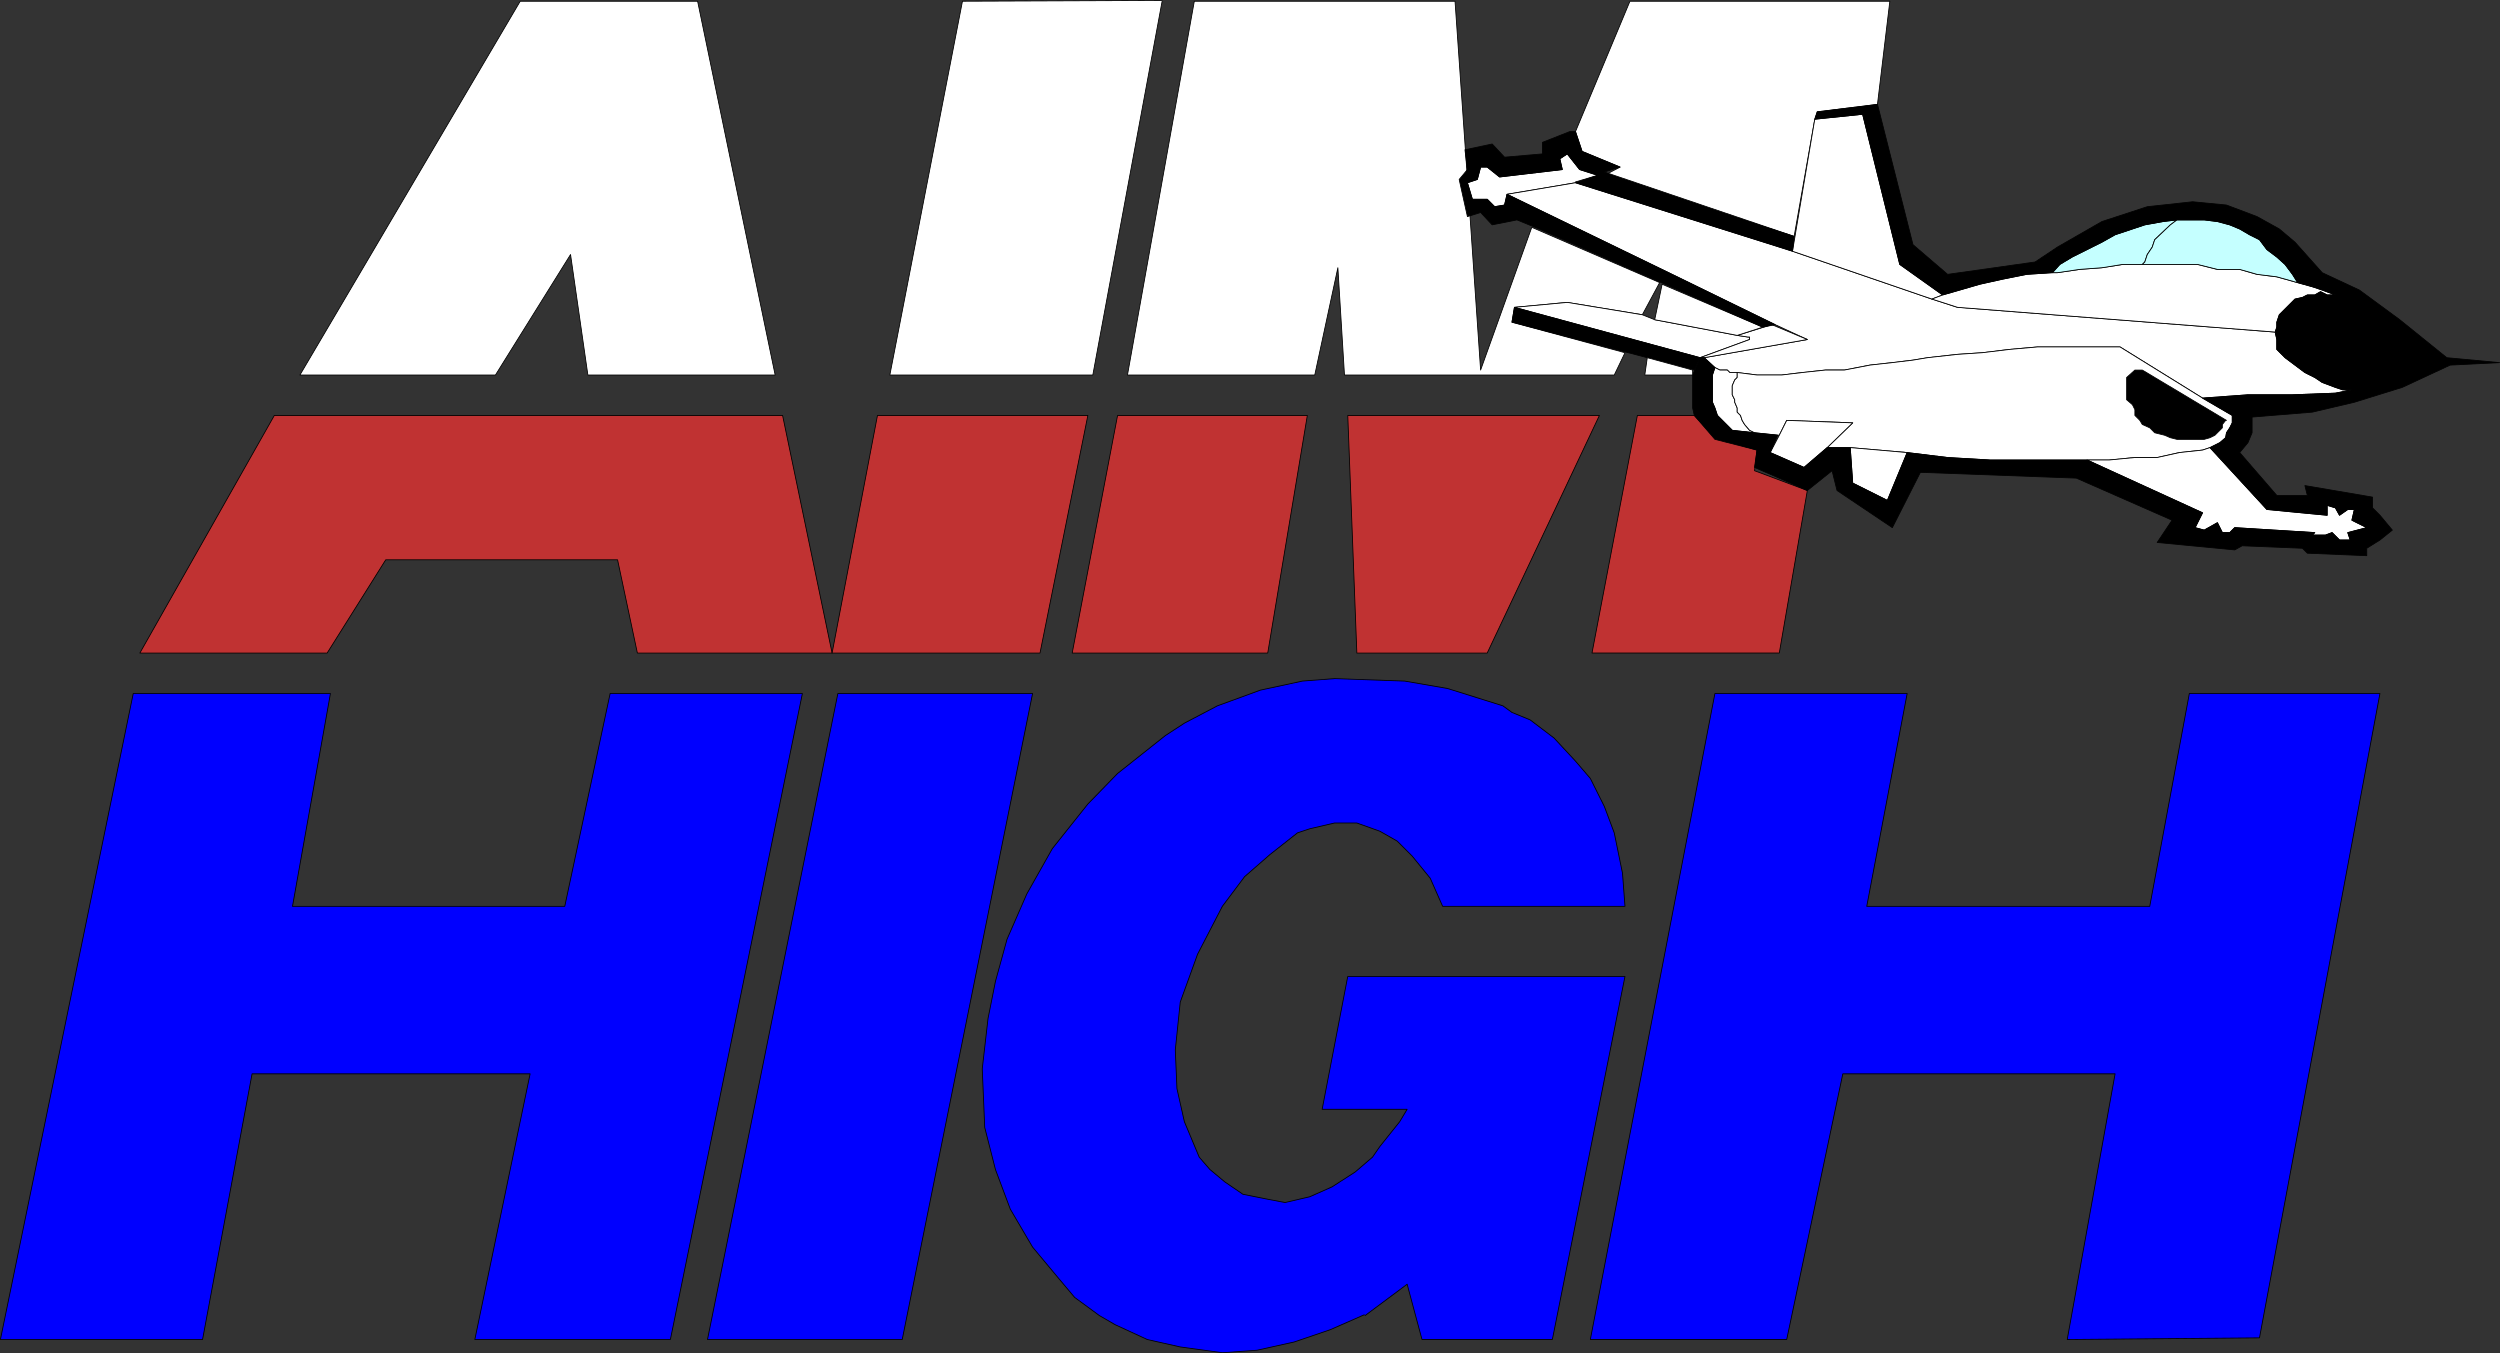
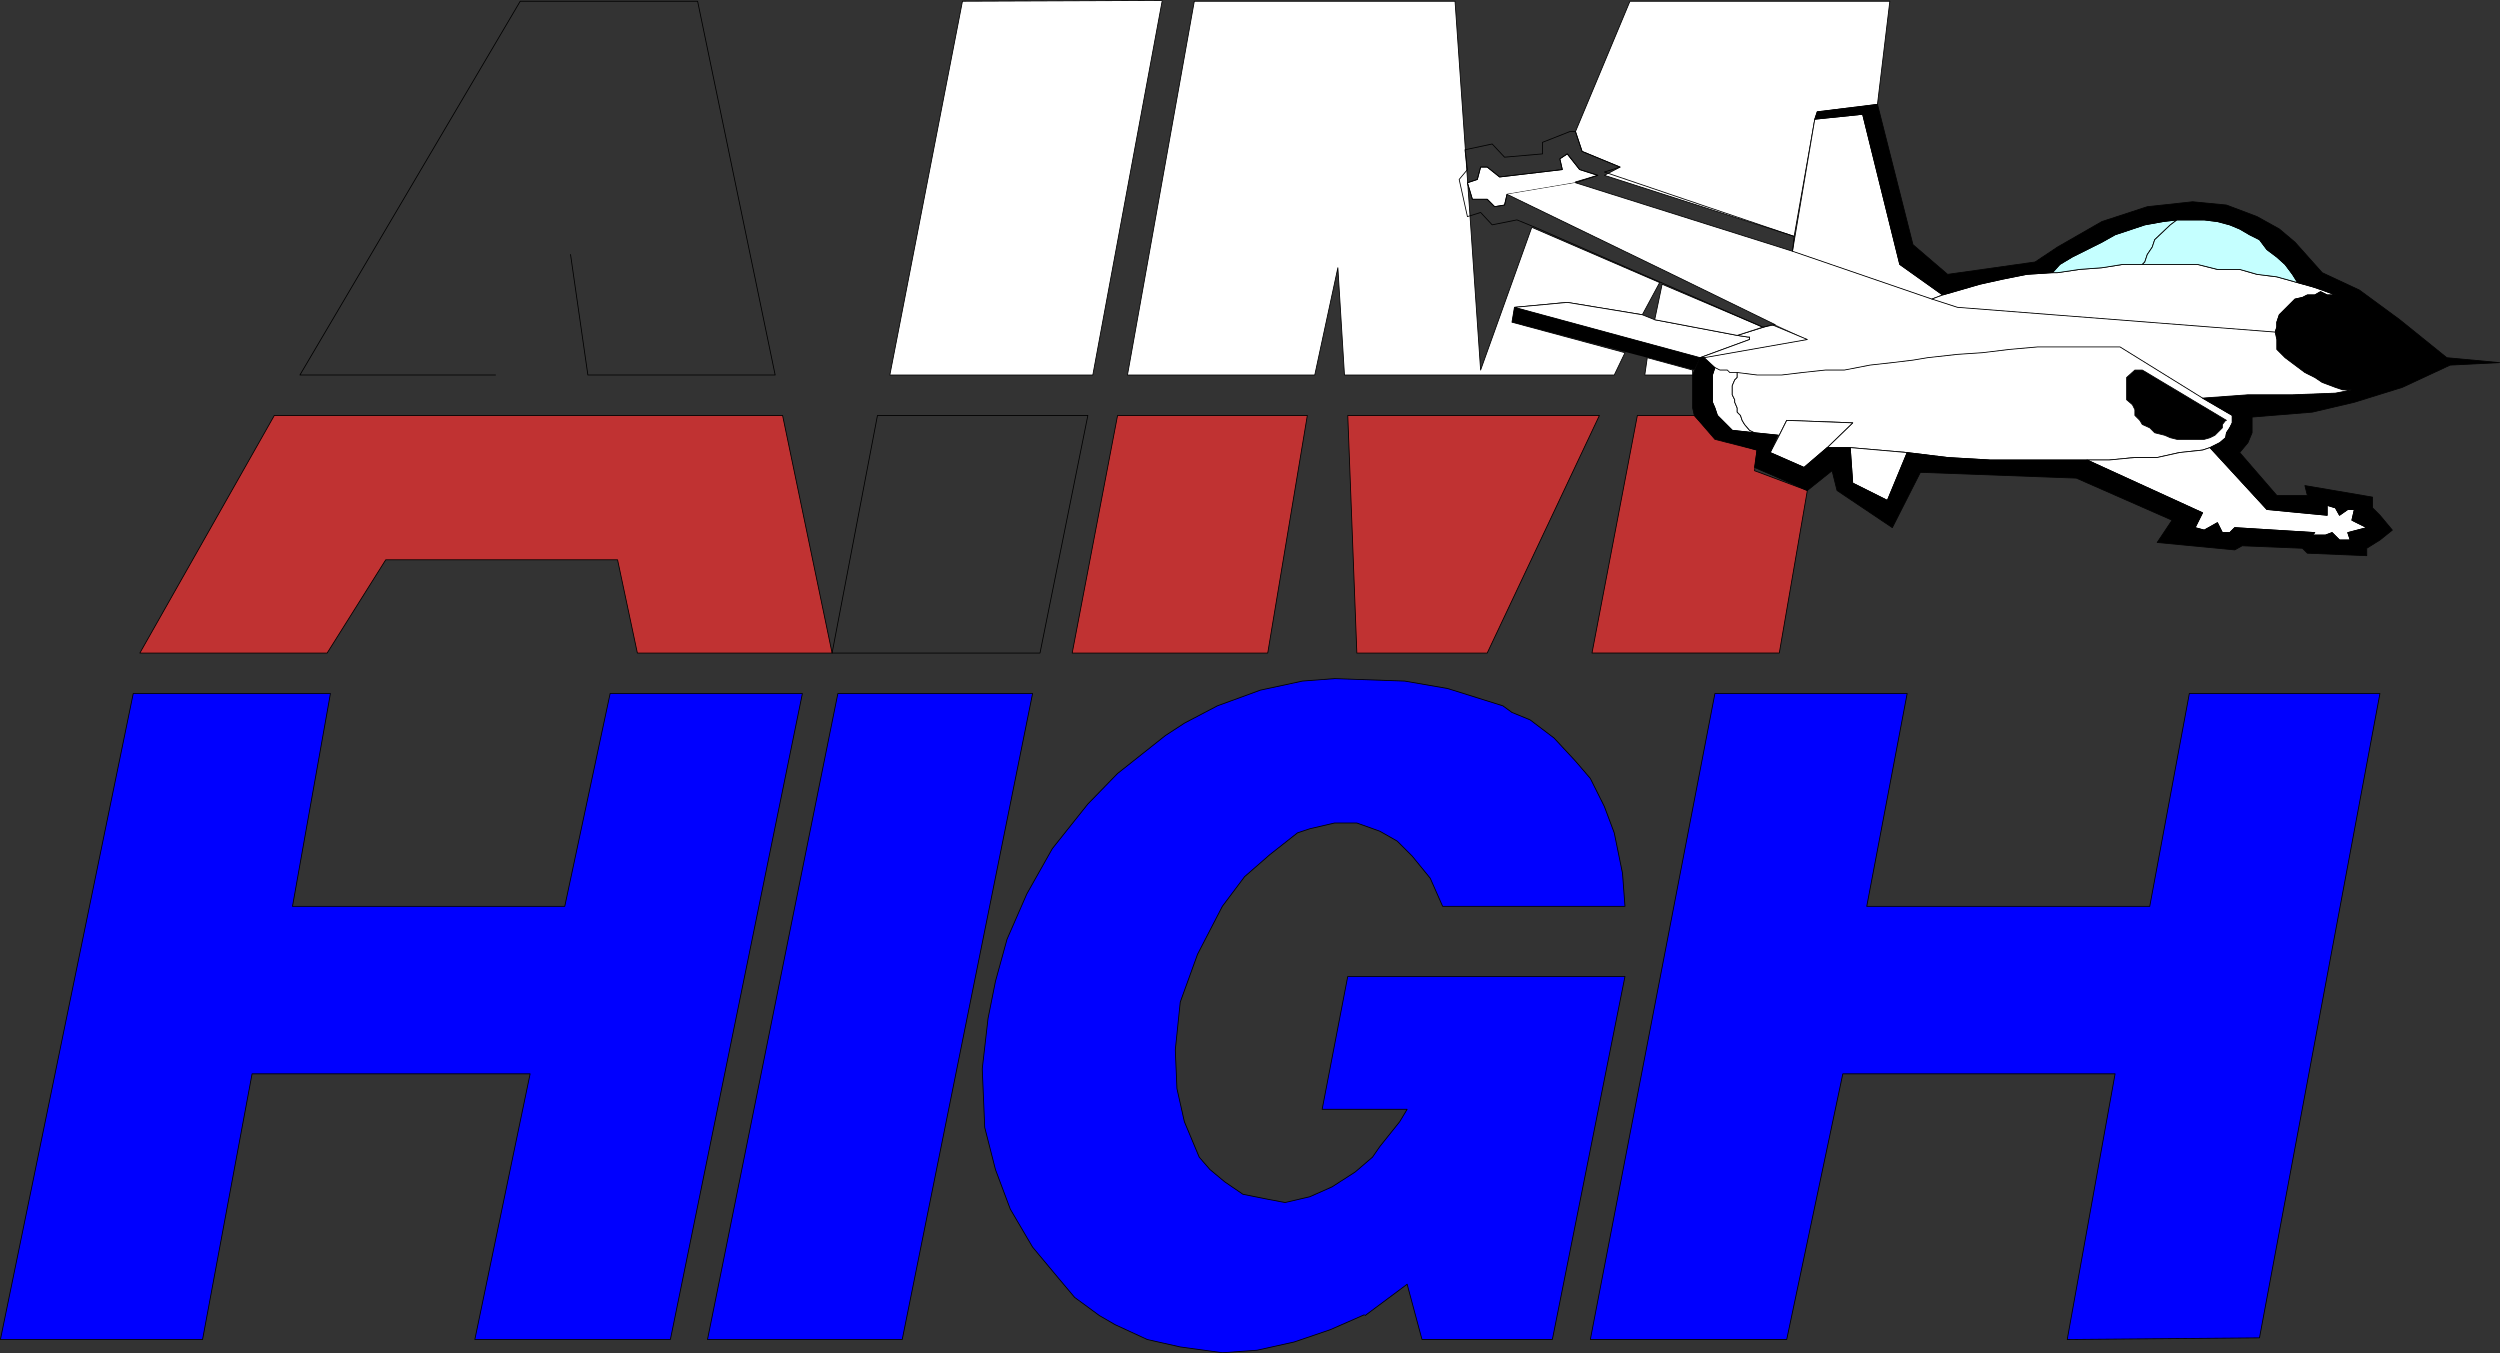
<svg xmlns="http://www.w3.org/2000/svg" xmlns:ns1="http://sodipodi.sourceforge.net/DTD/sodipodi-0.dtd" xmlns:ns2="http://www.inkscape.org/namespaces/inkscape" version="1.0" width="129.553mm" height="70.121mm" id="svg64" ns1:docname="Aim High.wmf">
  <rect width="100%" height="100%" fill="#333333" stroke="none" />
  <ns1:namedview id="namedview64" pagecolor="#ffffff" bordercolor="#000000" borderopacity="0.25" ns2:showpageshadow="2" ns2:pageopacity="0.0" ns2:pagecheckerboard="0" ns2:deskcolor="#d1d1d1" ns2:document-units="mm" />
  <defs id="defs1">
    <pattern id="WMFhbasepattern" patternUnits="userSpaceOnUse" width="6" height="6" x="0" y="0" />
  </defs>
-   <path style="fill:#ffffff;fill-opacity:1;fill-rule:evenodd;stroke:none" d="m 111.746,49.853 3.394,23.594 h 36.683 L 136.633,0.242 H 101.889 L 58.742,73.447 h 38.299 z" id="path1" />
-   <path style="fill:none;stroke:#000000;stroke-width:0.162px;stroke-linecap:round;stroke-linejoin:round;stroke-miterlimit:4;stroke-dasharray:none;stroke-opacity:1" d="m 111.746,49.853 3.394,23.594 h 36.683 L 136.633,0.242 H 101.889 L 58.742,73.447 H 97.041 L 111.746,49.853 v 0" id="path2" />
+   <path style="fill:none;stroke:#000000;stroke-width:0.162px;stroke-linecap:round;stroke-linejoin:round;stroke-miterlimit:4;stroke-dasharray:none;stroke-opacity:1" d="m 111.746,49.853 3.394,23.594 h 36.683 L 136.633,0.242 H 101.889 L 58.742,73.447 H 97.041 v 0" id="path2" />
  <path style="fill:#c03232;fill-opacity:1;fill-rule:evenodd;stroke:none" d="m 162.973,127.906 h -38.138 l -3.878,-18.261 H 75.548 L 64.074,127.906 H 27.391 l 26.341,-46.541 h 99.545 l 9.696,46.541 z" id="path3" />
  <path style="fill:none;stroke:#000000;stroke-width:0.162px;stroke-linecap:round;stroke-linejoin:round;stroke-miterlimit:4;stroke-dasharray:none;stroke-opacity:1" d="m 162.973,127.906 h -38.138 l -3.878,-18.261 H 75.548 L 64.074,127.906 H 27.391 l 26.341,-46.541 h 99.545 l 9.696,46.541 v 0" id="path4" />
  <path style="fill:#ffffff;fill-opacity:1;fill-rule:evenodd;stroke:none" d="M 227.613,0.081 188.506,0.242 174.285,73.447 h 39.754 L 227.613,0.242 v 0 z" id="path5" />
  <path style="fill:none;stroke:#000000;stroke-width:0.162px;stroke-linecap:round;stroke-linejoin:round;stroke-miterlimit:4;stroke-dasharray:none;stroke-opacity:1" d="M 227.613,0.081 188.506,0.242 174.285,73.447 h 39.754 L 227.613,0.242 v 0" id="path6" />
-   <path style="fill:#c03232;fill-opacity:1;fill-rule:evenodd;stroke:none" d="m 162.973,127.906 8.888,-46.541 h 41.208 l -9.373,46.541 h -40.723 z" id="path7" />
  <path style="fill:none;stroke:#000000;stroke-width:0.162px;stroke-linecap:round;stroke-linejoin:round;stroke-miterlimit:4;stroke-dasharray:none;stroke-opacity:1" d="m 162.973,127.906 8.888,-46.541 h 41.208 l -9.373,46.541 h -40.723 v 0" id="path8" />
  <path style="fill:#ffffff;fill-opacity:1;fill-rule:evenodd;stroke:none" d="m 318.271,69.084 -2.101,4.363 H 263.327 l -1.293,-21.008 -4.525,21.008 H 220.826 L 233.916,0.242 h 51.066 l 2.909,41.693 2.101,30.542 10.019,-27.957 25.048,10.827 -3.394,6.302 -14.706,-2.424 -10.342,0.97 -0.485,2.909 22.139,5.979 z" id="path9" />
  <path style="fill:none;stroke:#000000;stroke-width:0.162px;stroke-linecap:round;stroke-linejoin:round;stroke-miterlimit:4;stroke-dasharray:none;stroke-opacity:1" d="m 318.271,69.084 -2.101,4.363 H 263.327 l -1.293,-21.008 -4.525,21.008 H 220.826 L 233.916,0.242 h 51.066 l 2.909,41.693 2.101,30.542 10.019,-27.957 25.048,10.827 -3.394,6.302 -14.706,-2.424 -10.342,0.97 -0.485,2.909 22.139,5.979 v 0" id="path10" />
  <path style="fill:#ffffff;fill-opacity:1;fill-rule:evenodd;stroke:none" d="m 355.924,21.897 -0.485,1.454 -4.04,22.947 -37.168,-11.958 3.07,-1.616 -7.434,-3.07 -1.293,-3.878 10.666,-25.533 h 50.904 l -2.424,20.2 -11.797,1.454 z" id="path11" />
  <path style="fill:none;stroke:#000000;stroke-width:0.162px;stroke-linecap:round;stroke-linejoin:round;stroke-miterlimit:4;stroke-dasharray:none;stroke-opacity:1" d="m 355.924,21.897 -0.485,1.454 -4.04,22.947 -37.168,-11.958 3.07,-1.616 -7.434,-3.07 -1.293,-3.878 10.666,-25.533 h 50.904 l -2.424,20.2 -11.797,1.454 v 0" id="path12" />
  <path style="fill:#ffffff;fill-opacity:1;fill-rule:evenodd;stroke:none" d="m 308.575,35.633 4.363,-1.293 -3.555,-1.131 -2.424,-3.07 -1.454,0.97 0.485,2.101 -12.282,1.454 -2.424,-1.939 h -1.293 l -0.646,2.424 -1.939,0.646 0.97,3.232 h 2.909 l 1.454,1.454 1.939,-0.323 0.485,-2.101 13.413,-2.262 v 0 z" id="path13" />
  <path style="fill:none;stroke:#000000;stroke-width:0.162px;stroke-linecap:round;stroke-linejoin:round;stroke-miterlimit:4;stroke-dasharray:none;stroke-opacity:1" d="m 308.575,35.633 4.363,-1.293 -3.555,-1.131 -2.424,-3.07 -1.454,0.97 0.485,2.101 -12.282,1.454 -2.424,-1.939 h -1.293 l -0.646,2.424 -1.939,0.646 0.97,3.232 h 2.909 l 1.454,1.454 1.939,-0.323 0.485,-2.101 13.413,-2.262 v 0" id="path14" />
  <path style="fill:#ffffff;fill-opacity:1;fill-rule:evenodd;stroke:none" d="m 445.611,65.044 0.323,1.454 v 1.939 l 1.616,1.616 1.939,1.454 1.939,1.454 1.939,0.97 1.454,0.97 2.586,0.97 1.454,0.485 h 1.778 l -3.232,0.646 -8.403,0.323 h -8.726 l -8.888,0.646 -16.16,-10.019 h -16.16 l -5.494,0.485 -5.333,0.646 -4.848,0.323 -5.818,0.646 -2.909,0.485 -4.04,0.485 -4.363,0.485 -5.01,0.97 h -3.717 l -4.525,0.485 -4.04,0.485 h -4.848 l -3.878,-0.485 h -1.454 l -0.485,-0.485 h -1.454 l -0.97,-0.485 -2.101,-1.939 20.2,-3.555 -6.302,-2.909 -20.2,-9.858 -32.32,-15.675 13.413,-2.262 42.501,13.413 27.31,9.373 5.01,1.616 z" id="path15" />
-   <path style="fill:none;stroke:#000000;stroke-width:0.162px;stroke-linecap:round;stroke-linejoin:round;stroke-miterlimit:4;stroke-dasharray:none;stroke-opacity:1" d="m 445.611,65.044 0.323,1.454 v 1.939 l 1.616,1.616 1.939,1.454 1.939,1.454 1.939,0.97 1.454,0.97 2.586,0.97 1.454,0.485 h 1.778 l -3.232,0.646 -8.403,0.323 h -8.726 l -8.888,0.646 -16.16,-10.019 h -16.16 l -5.494,0.485 -5.333,0.646 -4.848,0.323 -5.818,0.646 -2.909,0.485 -4.04,0.485 -4.363,0.485 -5.01,0.97 h -3.717 l -4.525,0.485 -4.04,0.485 h -4.848 l -3.878,-0.485 h -1.454 l -0.485,-0.485 h -1.454 l -0.97,-0.485 -2.101,-1.939 20.2,-3.555 -6.302,-2.909 -20.2,-9.858 -32.32,-15.675 13.413,-2.262 42.501,13.413 27.31,9.373 5.01,1.616 62.216,4.848 v 0" id="path16" />
  <path style="fill:#ffffff;fill-opacity:1;fill-rule:evenodd;stroke:none" d="m 332.976,70.053 -36.36,-9.858 10.342,-0.97 14.706,2.424 2.424,0.97 16.16,3.07 2.101,0.323 h 0.323 v 0.485 l -9.696,3.555 z" id="path17" />
  <path style="fill:none;stroke:#000000;stroke-width:0.162px;stroke-linecap:round;stroke-linejoin:round;stroke-miterlimit:4;stroke-dasharray:none;stroke-opacity:1" d="m 332.976,70.053 -36.36,-9.858 10.342,-0.97 14.706,2.424 2.424,0.97 16.16,3.07 2.101,0.323 h 0.323 v 0.485 l -9.696,3.555 v 0" id="path18" />
  <path style="fill:#ffffff;fill-opacity:1;fill-rule:evenodd;stroke:none" d="m 333.784,70.053 20.2,-3.555 -6.949,-2.909 -6.787,2.101 2.101,0.323 h 0.323 v 0.485 l -9.696,3.555 h 0.808 z" id="path19" />
  <path style="fill:none;stroke:#000000;stroke-width:0.162px;stroke-linecap:round;stroke-linejoin:round;stroke-miterlimit:4;stroke-dasharray:none;stroke-opacity:1" d="m 333.784,70.053 20.2,-3.555 -6.949,-2.909 -6.787,2.101 2.101,0.323 h 0.323 v 0.485 l -9.696,3.555 h 0.808 v 0" id="path20" />
  <path style="fill:#ffffff;fill-opacity:1;fill-rule:evenodd;stroke:none" d="m 339.117,84.274 4.525,0.485 -0.97,-0.485 -0.97,-1.131 -0.485,-0.808 -0.323,-0.97 -0.646,-0.646 V 79.911 l -0.485,-1.131 v -0.485 l -0.485,-0.97 v -1.778 l 0.485,-1.131 0.485,-0.485 v -0.97 h -1.454 l -0.485,-0.485 h -1.454 l -0.97,-0.485 -0.485,1.454 v 5.333 l 0.485,1.131 0.485,1.454 2.909,2.909 v 0 z" id="path21" />
  <path style="fill:none;stroke:#000000;stroke-width:0.162px;stroke-linecap:round;stroke-linejoin:round;stroke-miterlimit:4;stroke-dasharray:none;stroke-opacity:1" d="m 339.117,84.274 4.525,0.485 -0.97,-0.485 -0.97,-1.131 -0.485,-0.808 -0.323,-0.97 -0.646,-0.646 V 79.911 l -0.485,-1.131 v -0.485 l -0.485,-0.97 v -1.778 l 0.485,-1.131 0.485,-0.485 v -0.97 h -1.454 l -0.485,-0.485 h -1.454 l -0.97,-0.485 -0.485,1.454 v 5.333 l 0.485,1.131 0.485,1.454 2.909,2.909 v 0" id="path22" />
  <path style="fill:#ffffff;fill-opacity:1;fill-rule:evenodd;stroke:none" d="m 378.386,58.58 2.101,-0.808 -8.403,-5.979 -7.272,-29.411 -9.373,0.97 -4.363,25.856 27.31,9.373 z" id="path23" />
  <path style="fill:none;stroke:#000000;stroke-width:0.162px;stroke-linecap:round;stroke-linejoin:round;stroke-miterlimit:4;stroke-dasharray:none;stroke-opacity:1" d="m 378.386,58.58 2.101,-0.808 -8.403,-5.979 -7.272,-29.411 -9.373,0.97 -4.363,25.856 27.31,9.373 v 0" id="path24" />
  <path style="fill:#ffffff;fill-opacity:1;fill-rule:evenodd;stroke:none" d="m 325.543,55.671 -1.454,6.949 16.16,3.07 5.01,-1.616 -19.715,-8.403 z" id="path25" />
  <path style="fill:none;stroke:#000000;stroke-width:0.162px;stroke-linecap:round;stroke-linejoin:round;stroke-miterlimit:4;stroke-dasharray:none;stroke-opacity:1" d="m 325.543,55.671 -1.454,6.949 16.16,3.07 5.01,-1.616 -19.715,-8.403 v 0" id="path26" />
  <path style="fill:#ffffff;fill-opacity:1;fill-rule:evenodd;stroke:none" d="m 373.538,88.637 7.918,0.97 8.242,0.485 h 23.432 l 5.01,-0.485 h 4.363 l 4.363,-0.97 4.525,-0.485 1.454,-0.485 0.97,-0.485 0.97,-0.485 1.131,-0.97 0.162,-0.97 0.646,-0.97 0.485,-0.97 v -1.454 l -5.818,-3.394 -16.16,-10.019 h -16.16 l -5.494,0.485 -5.333,0.646 -4.848,0.323 -5.818,0.646 -2.909,0.485 -4.04,0.485 -4.363,0.485 -5.01,0.97 h -3.717 l -4.525,0.485 -4.04,0.485 h -4.848 l -3.878,-0.485 v 0.97 l -0.485,0.485 -0.485,1.131 v 1.778 l 0.485,0.97 v 0.485 l 0.485,1.131 v 0.808 l 0.646,0.646 0.323,0.97 0.485,0.808 0.97,1.131 0.97,0.485 4.848,0.485 1.454,-2.909 12.928,0.485 -5.01,4.848 h 4.525 l 11.15,0.97 z" id="path27" />
  <path style="fill:none;stroke:#000000;stroke-width:0.162px;stroke-linecap:round;stroke-linejoin:round;stroke-miterlimit:4;stroke-dasharray:none;stroke-opacity:1" d="m 373.538,88.637 7.918,0.97 8.242,0.485 h 23.432 l 5.01,-0.485 h 4.363 l 4.363,-0.97 4.525,-0.485 1.454,-0.485 0.97,-0.485 0.97,-0.485 1.131,-0.97 0.162,-0.97 0.646,-0.97 0.485,-0.97 v -1.454 l -5.818,-3.394 -16.16,-10.019 h -16.16 l -5.494,0.485 -5.333,0.646 -4.848,0.323 -5.818,0.646 -2.909,0.485 -4.04,0.485 -4.363,0.485 -5.01,0.97 h -3.717 l -4.525,0.485 -4.04,0.485 h -4.848 l -3.878,-0.485 v 0.97 l -0.485,0.485 -0.485,1.131 v 1.778 l 0.485,0.97 v 0.485 l 0.485,1.131 v 0.808 l 0.646,0.646 0.323,0.97 0.485,0.808 0.97,1.131 0.97,0.485 4.848,0.485 1.454,-2.909 12.928,0.485 -5.01,4.848 h 4.525 l 11.15,0.97 v 0" id="path28" />
  <path style="fill:#000000;fill-opacity:1;fill-rule:evenodd;stroke:none" d="m 416.524,74.417 v 3.878 l 1.131,0.97 0.485,0.97 v 1.131 l 0.97,0.97 0.485,0.808 1.454,0.646 0.97,0.97 1.939,0.485 1.131,0.485 1.293,0.323 h 5.333 l 1.131,-0.323 0.97,-0.485 1.454,-1.454 v -0.646 l 0.646,-0.808 h 0.162 l -16.483,-9.858 h -1.454 l -1.616,1.454 v 0.485 z" id="path29" />
  <path style="fill:none;stroke:#000000;stroke-width:0.162px;stroke-linecap:round;stroke-linejoin:round;stroke-miterlimit:4;stroke-dasharray:none;stroke-opacity:1" d="m 416.524,74.417 v 3.878 l 1.131,0.97 0.485,0.97 v 1.131 l 0.97,0.97 0.485,0.808 1.454,0.646 0.97,0.97 1.939,0.485 1.131,0.485 1.293,0.323 h 5.333 l 1.131,-0.323 0.97,-0.485 1.454,-1.454 v -0.646 l 0.646,-0.808 h 0.162 l -16.483,-9.858 h -1.454 l -1.616,1.454 v 0.485 0" id="path30" />
  <path style="fill:#ffffff;fill-opacity:1;fill-rule:evenodd;stroke:none" d="m 348.49,85.244 1.454,-2.909 12.928,0.485 -5.01,4.848 -4.525,3.878 -6.626,-2.909 z" id="path31" />
  <path style="fill:none;stroke:#000000;stroke-width:0.162px;stroke-linecap:round;stroke-linejoin:round;stroke-miterlimit:4;stroke-dasharray:none;stroke-opacity:1" d="m 348.49,85.244 1.454,-2.909 12.928,0.485 -5.01,4.848 -4.525,3.878 -6.626,-2.909 1.778,-3.394 v 0" id="path32" />
  <path style="fill:#ffffff;fill-opacity:1;fill-rule:evenodd;stroke:none" d="m 373.538,88.637 -11.15,-0.97 0.485,6.949 6.787,3.394 3.878,-9.373 z" id="path33" />
  <path style="fill:none;stroke:#000000;stroke-width:0.162px;stroke-linecap:round;stroke-linejoin:round;stroke-miterlimit:4;stroke-dasharray:none;stroke-opacity:1" d="m 373.538,88.637 -11.15,-0.97 0.485,6.949 6.787,3.394 3.878,-9.373 v 0" id="path34" />
  <path style="fill:#ffffff;fill-opacity:1;fill-rule:evenodd;stroke:none" d="m 408.767,90.092 h 4.363 l 5.01,-0.485 h 4.363 l 4.363,-0.97 4.525,-0.485 1.454,-0.485 11.15,12.12 11.797,1.131 v -1.939 l 1.616,0.485 0.808,1.454 1.616,-1.131 h 1.293 l -0.485,2.101 2.909,1.454 -3.717,0.97 0.485,1.454 h -2.101 l -1.454,-1.454 -1.293,0.485 h -2.586 l 0.485,-0.485 -15.675,-0.97 -0.97,0.97 h -1.454 l -0.97,-1.939 -2.586,1.454 -1.778,-0.485 1.454,-2.909 -22.624,-10.342 z" id="path35" />
  <path style="fill:none;stroke:#000000;stroke-width:0.162px;stroke-linecap:round;stroke-linejoin:round;stroke-miterlimit:4;stroke-dasharray:none;stroke-opacity:1" d="m 408.767,90.092 h 4.363 l 5.01,-0.485 h 4.363 l 4.363,-0.97 4.525,-0.485 1.454,-0.485 11.15,12.12 11.797,1.131 v -1.939 l 1.616,0.485 0.808,1.454 1.616,-1.131 h 1.293 l -0.485,2.101 2.909,1.454 -3.717,0.97 0.485,1.454 h -2.101 l -1.454,-1.454 -1.293,0.485 h -2.586 l 0.485,-0.485 -15.675,-0.97 -0.97,0.97 h -1.454 l -0.97,-1.939 -2.586,1.454 -1.778,-0.485 1.454,-2.909 -22.624,-10.342 v 0" id="path36" />
  <path style="fill:#ffffff;fill-opacity:1;fill-rule:evenodd;stroke:none" d="m 445.935,64.074 v -0.97 l 0.485,-1.454 3.07,-3.07 1.454,-0.323 0.97,-0.485 h 1.454 l 1.131,-0.646 1.293,0.646 h 1.616 l -2.586,-0.97 -1.939,-0.646 -2.909,-0.808 -4.04,-1.131 -3.878,-0.485 -3.394,-0.97 h -4.363 l -3.878,-0.97 h -14.706 l -4.04,0.646 -4.363,0.323 -4.363,0.646 h -0.97 l -5.01,0.323 -4.848,0.97 -4.363,0.97 -5.01,1.454 -2.262,0.646 -2.101,0.808 5.01,1.616 62.216,4.848 z" id="path37" />
  <path style="fill:none;stroke:#000000;stroke-width:0.162px;stroke-linecap:round;stroke-linejoin:round;stroke-miterlimit:4;stroke-dasharray:none;stroke-opacity:1" d="m 445.935,64.074 v -0.97 l 0.485,-1.454 3.07,-3.07 1.454,-0.323 0.97,-0.485 h 1.454 l 1.131,-0.646 1.293,0.646 h 1.616 l -2.586,-0.97 -1.939,-0.646 -2.909,-0.808 -4.04,-1.131 -3.878,-0.485 -3.394,-0.97 h -4.363 l -3.878,-0.97 h -14.706 l -4.04,0.646 -4.363,0.323 -4.363,0.646 h -0.97 l -5.01,0.323 -4.848,0.97 -4.363,0.97 -5.01,1.454 -2.262,0.646 -2.101,0.808 5.01,1.616 62.216,4.848 0.323,-0.97 v 0" id="path38" />
  <path style="fill:#c5ffff;fill-opacity:1;fill-rule:evenodd;stroke:none" d="m 401.98,53.409 1.454,-1.616 2.424,-1.454 2.909,-1.454 2.909,-1.454 2.586,-1.454 3.394,-1.131 2.424,-0.808 3.555,-0.646 2.747,-0.323 -1.293,0.97 -3.07,2.909 -0.485,1.454 -0.97,1.454 -0.485,1.454 -0.485,0.485 h -3.878 l -4.04,0.646 -4.363,0.323 -4.363,0.646 h -0.97 z" id="path39" />
  <path style="fill:none;stroke:#000000;stroke-width:0.162px;stroke-linecap:round;stroke-linejoin:round;stroke-miterlimit:4;stroke-dasharray:none;stroke-opacity:1" d="m 401.98,53.409 1.454,-1.616 2.424,-1.454 2.909,-1.454 2.909,-1.454 2.586,-1.454 3.394,-1.131 2.424,-0.808 3.555,-0.646 2.747,-0.323 -1.293,0.97 -3.07,2.909 -0.485,1.454 -0.97,1.454 -0.485,1.454 -0.485,0.485 h -3.878 l -4.04,0.646 -4.363,0.323 -4.363,0.646 h -0.97 v 0" id="path40" />
  <path style="fill:#c5ffff;fill-opacity:1;fill-rule:evenodd;stroke:none" d="m 449.975,55.186 -0.97,-1.454 -1.454,-1.939 -1.616,-1.454 -1.939,-1.454 -1.454,-1.939 -1.939,-0.97 -1.939,-1.131 -1.939,-0.808 -2.424,-0.646 -2.586,-0.323 h -5.333 l -1.293,0.97 -3.07,2.909 -0.485,1.454 -0.97,1.454 -0.485,1.454 -0.485,0.485 h 10.827 l 3.878,0.97 h 4.363 l 3.394,0.97 3.878,0.485 4.04,1.131 v 0 z" id="path41" />
  <path style="fill:none;stroke:#000000;stroke-width:0.162px;stroke-linecap:round;stroke-linejoin:round;stroke-miterlimit:4;stroke-dasharray:none;stroke-opacity:1" d="m 449.975,55.186 -0.97,-1.454 -1.454,-1.939 -1.616,-1.454 -1.939,-1.454 -1.454,-1.939 -1.939,-0.97 -1.939,-1.131 -1.939,-0.808 -2.424,-0.646 -2.586,-0.323 h -5.333 l -1.293,0.97 -3.07,2.909 -0.485,1.454 -0.97,1.454 -0.485,1.454 -0.485,0.485 h 10.827 l 3.878,0.97 h 4.363 l 3.394,0.97 3.878,0.485 4.04,1.131 v 0" id="path42" />
  <path style="fill:#c03232;fill-opacity:1;fill-rule:evenodd;stroke:none" d="M 313.261,81.365 291.284,127.906 H 265.751 l -1.778,-46.541 z" id="path43" />
  <path style="fill:none;stroke:#000000;stroke-width:0.162px;stroke-linecap:round;stroke-linejoin:round;stroke-miterlimit:4;stroke-dasharray:none;stroke-opacity:1" d="M 313.261,81.365 291.284,127.906 H 265.751 l -1.778,-46.541 h 49.288 v 0" id="path44" />
  <path style="fill:#c03232;fill-opacity:1;fill-rule:evenodd;stroke:none" d="m 209.999,127.906 h 38.299 l 7.757,-46.541 h -37.168 l -8.888,46.541 z" id="path45" />
  <path style="fill:none;stroke:#000000;stroke-width:0.162px;stroke-linecap:round;stroke-linejoin:round;stroke-miterlimit:4;stroke-dasharray:none;stroke-opacity:1" d="m 209.999,127.906 h 38.299 l 7.757,-46.541 h -37.168 l -8.888,46.541 v 0" id="path46" />
  <path style="fill:#c03232;fill-opacity:1;fill-rule:evenodd;stroke:none" d="m 331.845,81.365 4.04,4.363 8.242,2.424 -0.485,4.04 10.342,3.878 -5.494,31.835 h -36.683 l 8.888,-46.541 z" id="path47" />
  <path style="fill:none;stroke:#000000;stroke-width:0.162px;stroke-linecap:round;stroke-linejoin:round;stroke-miterlimit:4;stroke-dasharray:none;stroke-opacity:1" d="m 331.845,81.365 4.04,4.363 8.242,2.424 -0.485,4.04 10.342,3.878 -5.494,31.835 h -36.683 l 8.888,-46.541 h 11.15 v 0" id="path48" />
  <path style="fill:#000000;fill-opacity:1;fill-rule:evenodd;stroke:none" d="m 370.629,103.343 -10.827,-7.272 -0.97,-3.878 -4.848,3.878 -10.342,-4.525 0.485,-3.394 -8.242,-2.101 -4.04,-4.686 -0.323,-1.454 v -6.464 l 1.454,-3.394 h 0.808 l 2.101,1.939 -0.485,1.454 v 5.333 l 0.485,1.131 0.485,1.454 2.909,2.909 4.363,0.485 4.525,0.485 -1.454,3.394 6.626,2.909 4.525,-3.878 h 4.525 l 0.485,6.949 6.787,3.394 3.878,-9.373 7.918,0.97 8.242,0.485 h 19.069 l 22.624,10.342 -1.454,2.909 1.778,0.485 2.586,-1.454 0.97,1.939 h 1.454 l 0.97,-0.97 15.675,0.97 -0.485,0.485 h 2.586 l 1.293,-0.485 1.454,1.454 h 2.101 l -0.485,-1.454 3.717,-0.97 -2.909,-1.454 0.485,-2.101 h -1.293 l -1.616,1.131 -0.808,-1.454 -1.616,-0.485 v 1.939 l -11.797,-1.131 -11.15,-12.12 0.97,-0.485 0.97,-0.485 1.131,-0.97 0.162,-0.97 0.646,-0.97 0.485,-0.97 v -1.454 l -5.818,-3.394 8.888,-0.646 h 8.726 l 8.403,-0.323 3.232,-0.646 h -1.778 l -1.454,-0.485 -2.586,-0.97 -1.454,-0.97 -1.939,-0.97 -1.939,-1.454 -1.939,-1.454 -1.616,-1.616 v -1.939 l -0.323,-1.454 0.323,-0.97 v -0.97 l 0.485,-1.454 3.07,-3.07 1.454,-0.323 0.97,-0.485 h 1.454 l 1.131,-0.646 1.293,0.646 h 1.616 l -2.586,-0.97 -1.939,-0.646 -2.909,-0.808 -0.97,-1.616 -1.454,-1.939 -1.616,-1.454 -1.939,-1.454 -1.454,-1.939 -1.939,-0.97 -1.939,-1.131 -1.939,-0.808 -2.424,-0.646 -2.586,-0.323 h -5.333 l -2.747,0.323 -3.555,0.646 -2.424,0.808 -3.394,1.131 -2.586,1.454 -2.909,1.454 -2.909,1.454 -2.424,1.454 -1.454,1.616 -5.01,0.323 -4.848,0.97 -4.363,0.97 -5.01,1.454 -2.262,0.646 -8.403,-5.979 -7.272,-29.411 -9.373,0.97 0.485,-1.454 11.797,-1.454 6.949,27.472 6.787,5.818 17.13,-2.424 4.363,-2.909 8.726,-5.01 8.888,-2.909 8.888,-0.97 6.626,0.646 5.979,2.262 4.363,2.424 3.07,2.586 5.333,5.979 7.272,3.394 7.918,5.818 9.211,7.434 10.342,0.97 -9.696,0.485 -9.373,4.363 -9.373,2.909 -8.242,1.939 -7.918,0.646 -3.878,0.323 v 3.07 l -0.808,1.939 -1.616,1.939 7.272,8.403 h 5.979 l -0.485,-1.939 13.251,2.262 v 2.101 l 1.454,1.454 2.424,2.909 -2.424,1.939 -2.586,1.616 v 1.454 l -11.635,-0.485 -0.97,-0.97 -11.797,-0.485 -1.454,0.808 -15.19,-1.454 2.909,-4.363 -18.746,-8.242 -30.542,-1.131 z" id="path49" />
  <path style="fill:none;stroke:#000000;stroke-width:0.162px;stroke-linecap:round;stroke-linejoin:round;stroke-miterlimit:4;stroke-dasharray:none;stroke-opacity:1" d="m 370.629,103.343 -10.827,-7.272 -0.97,-3.878 -4.848,3.878 -10.342,-4.525 0.485,-3.394 -8.242,-2.101 -4.04,-4.686 -0.323,-1.454 v -6.464 l 1.454,-3.394 h 0.808 l 2.101,1.939 -0.485,1.454 v 5.333 l 0.485,1.131 0.485,1.454 2.909,2.909 4.363,0.485 4.525,0.485 -1.454,3.394 6.626,2.909 4.525,-3.878 h 4.525 l 0.485,6.949 6.787,3.394 3.878,-9.373 7.918,0.97 8.242,0.485 h 19.069 l 22.624,10.342 -1.454,2.909 1.778,0.485 2.586,-1.454 0.97,1.939 h 1.454 l 0.97,-0.97 15.675,0.97 -0.485,0.485 h 2.586 l 1.293,-0.485 1.454,1.454 h 2.101 l -0.485,-1.454 3.717,-0.97 -2.909,-1.454 0.485,-2.101 h -1.293 l -1.616,1.131 -0.808,-1.454 -1.616,-0.485 v 1.939 l -11.797,-1.131 -11.15,-12.12 0.97,-0.485 0.97,-0.485 1.131,-0.97 0.162,-0.97 0.646,-0.97 0.485,-0.97 v -1.454 l -5.818,-3.394 8.888,-0.646 h 8.726 l 8.403,-0.323 3.232,-0.646 h -1.778 l -1.454,-0.485 -2.586,-0.97 -1.454,-0.97 -1.939,-0.97 -1.939,-1.454 -1.939,-1.454 -1.616,-1.616 v -1.939 l -0.323,-1.454 0.323,-0.97 v -0.97 l 0.485,-1.454 3.07,-3.07 1.454,-0.323 0.97,-0.485 h 1.454 l 1.131,-0.646 1.293,0.646 h 1.616 l -2.586,-0.97 -1.939,-0.646 -2.909,-0.808 -0.97,-1.616 -1.454,-1.939 -1.616,-1.454 -1.939,-1.454 -1.454,-1.939 -1.939,-0.97 -1.939,-1.131 -1.939,-0.808 -2.424,-0.646 -2.586,-0.323 h -5.333 l -2.747,0.323 -3.555,0.646 -2.424,0.808 -3.394,1.131 -2.586,1.454 -2.909,1.454 -2.909,1.454 -2.424,1.454 -1.454,1.616 -5.01,0.323 -4.848,0.97 -4.363,0.97 -5.01,1.454 -2.262,0.646 -8.403,-5.979 -7.272,-29.411 -9.373,0.97 0.485,-1.454 11.797,-1.454 6.949,27.472 6.787,5.818 17.13,-2.424 4.363,-2.909 8.726,-5.01 8.888,-2.909 8.888,-0.97 6.626,0.646 5.979,2.262 4.363,2.424 3.07,2.586 5.333,5.979 7.272,3.394 7.918,5.818 9.211,7.434 10.342,0.97 -9.696,0.485 -9.373,4.363 -9.373,2.909 -8.242,1.939 -7.918,0.646 -3.878,0.323 v 3.07 l -0.808,1.939 -1.616,1.939 7.272,8.403 h 5.979 l -0.485,-1.939 13.251,2.262 v 2.101 l 1.454,1.454 2.424,2.909 -2.424,1.939 -2.586,1.616 v 1.454 l -11.635,-0.485 -0.97,-0.97 -11.797,-0.485 -1.454,0.808 -15.19,-1.454 2.909,-4.363 -18.746,-8.242 -30.542,-1.131 -5.494,10.827 v 0" id="path50" />
-   <path style="fill:#000000;fill-opacity:1;fill-rule:evenodd;stroke:none" d="m 308.575,25.775 1.293,3.878 7.434,3.07 -3.07,0.97 37.168,12.605 -0.323,2.909 -42.501,-13.413 4.363,-1.454 -3.555,-1.131 -2.424,-3.07 -1.454,0.97 0.485,2.101 -12.282,1.454 -2.424,-1.939 h -1.293 l -0.646,2.424 -1.939,0.646 0.97,3.232 h 2.909 l 1.454,1.454 1.939,-0.323 0.485,-2.101 32.32,15.675 20.2,9.858 -2.424,0.485 -44.602,-19.554 -3.555,-1.454 -4.848,0.97 -2.262,-2.424 -2.586,0.808 -1.616,-7.272 1.616,-1.939 -0.485,-3.878 5.333,-1.131 2.424,2.586 7.434,-0.646 V 27.876 l 5.333,-2.101 z" id="path51" />
  <path style="fill:none;stroke:#000000;stroke-width:0.162px;stroke-linecap:round;stroke-linejoin:round;stroke-miterlimit:4;stroke-dasharray:none;stroke-opacity:1" d="m 308.575,25.775 1.293,3.878 7.434,3.07 -3.07,0.97 37.168,12.605 -0.323,2.909 -42.501,-13.413 4.363,-1.454 -3.555,-1.131 -2.424,-3.07 -1.454,0.97 0.485,2.101 -12.282,1.454 -2.424,-1.939 h -1.293 l -0.646,2.424 -1.939,0.646 0.97,3.232 h 2.909 l 1.454,1.454 1.939,-0.323 0.485,-2.101 32.32,15.675 20.2,9.858 -2.424,0.485 -44.602,-19.554 -3.555,-1.454 -4.848,0.97 -2.262,-2.424 -2.586,0.808 -1.616,-7.272 1.616,-1.939 -0.485,-3.878 5.333,-1.131 2.424,2.586 7.434,-0.646 V 27.876 l 5.333,-2.101 h 1.131 v 0" id="path52" />
  <path style="fill:#000000;fill-opacity:1;fill-rule:evenodd;stroke:none" d="m 296.132,63.105 35.714,9.373 1.131,-2.424 -36.36,-9.858 z" id="path53" />
-   <path style="fill:none;stroke:#000000;stroke-width:0.162px;stroke-linecap:round;stroke-linejoin:round;stroke-miterlimit:4;stroke-dasharray:none;stroke-opacity:1" d="m 296.132,63.105 35.714,9.373 1.131,-2.424 -36.36,-9.858 -0.485,2.909 v 0" id="path54" />
  <path style="fill:#ffffff;fill-opacity:1;fill-rule:evenodd;stroke:none" d="m 322.634,70.053 -0.485,3.394 h 9.373 v -0.97 l -8.888,-2.424 z" id="path55" />
  <path style="fill:none;stroke:#000000;stroke-width:0.162px;stroke-linecap:round;stroke-linejoin:round;stroke-miterlimit:4;stroke-dasharray:none;stroke-opacity:1" d="m 322.634,70.053 -0.485,3.394 h 9.373 v -0.97 l -8.888,-2.424 v 0" id="path56" />
  <path style="fill:#0000ff;fill-opacity:1;fill-rule:evenodd;stroke:none" d="M 93.001,262.357 103.828,210.322 H 49.369 l -9.696,52.035 H 0.081 L 26.098,135.824 h 38.622 l -7.434,41.693 h 53.328 l 8.888,-41.693 h 37.653 L 131.3,262.357 H 93.001 Z" id="path57" />
  <path style="fill:none;stroke:#000000;stroke-width:0.162px;stroke-linecap:round;stroke-linejoin:round;stroke-miterlimit:4;stroke-dasharray:none;stroke-opacity:1" d="M 93.001,262.357 103.828,210.322 H 49.369 l -9.696,52.035 H 0.081 L 26.098,135.824 h 38.622 l -7.434,41.693 h 53.328 l 8.888,-41.693 h 37.653 L 131.3,262.357 H 93.001 v 0" id="path58" />
  <path style="fill:#0000ff;fill-opacity:1;fill-rule:evenodd;stroke:none" d="m 176.709,262.357 h -38.138 l 25.533,-126.532 h 38.138 L 176.709,262.357 Z" id="path59" />
  <path style="fill:none;stroke:#000000;stroke-width:0.162px;stroke-linecap:round;stroke-linejoin:round;stroke-miterlimit:4;stroke-dasharray:none;stroke-opacity:1" d="m 176.709,262.357 h -38.138 l 25.533,-126.532 h 38.138 L 176.709,262.357 v 0" id="path60" />
  <path style="fill:#0000ff;fill-opacity:1;fill-rule:evenodd;stroke:none" d="m 267.205,257.509 -6.626,2.909 -7.11,2.424 -7.272,1.616 -6.787,0.485 -8.242,-1.131 -6.464,-1.454 -6.302,-2.909 -3.07,-1.778 -4.848,-3.555 -3.394,-4.04 -4.848,-5.818 -4.363,-7.434 -2.909,-7.757 -2.101,-8.242 -0.485,-11.474 1.131,-9.858 1.454,-7.272 2.262,-8.242 3.878,-8.888 5.01,-8.888 6.949,-8.726 5.818,-5.979 9.373,-7.434 3.717,-2.424 6.464,-3.394 8.403,-3.07 8.242,-1.778 6.302,-0.485 13.736,0.485 8.403,1.454 10.827,3.394 1.778,1.293 3.555,1.454 4.686,3.555 4.202,4.525 2.909,3.394 2.747,5.494 1.939,5.171 1.616,7.918 0.485,6.464 h -35.714 l -2.424,-5.494 -3.555,-4.363 -2.909,-2.909 -3.394,-1.939 -4.525,-1.616 h -4.363 l -4.848,1.131 -2.424,0.808 -5.333,4.202 -5.01,4.363 -4.363,5.818 -4.848,9.373 -3.394,9.373 -0.97,9.373 0.323,7.595 1.454,6.464 2.909,6.949 2.101,2.424 2.909,2.424 3.555,2.424 4.848,0.97 3.394,0.646 4.848,-1.131 4.363,-1.939 4.525,-2.909 3.394,-2.909 1.454,-2.101 3.878,-4.848 1.454,-2.424 h -16.645 l 5.01,-26.018 h 54.298 l -14.221,71.104 h -25.533 l -2.909,-10.827 -8.242,6.141 v 0 z" id="path61" />
  <path style="fill:none;stroke:#000000;stroke-width:0.162px;stroke-linecap:round;stroke-linejoin:round;stroke-miterlimit:4;stroke-dasharray:none;stroke-opacity:1" d="m 267.205,257.509 -6.626,2.909 -7.11,2.424 -7.272,1.616 -6.787,0.485 -8.242,-1.131 -6.464,-1.454 -6.302,-2.909 -3.07,-1.778 -4.848,-3.555 -3.394,-4.04 -4.848,-5.818 -4.363,-7.434 -2.909,-7.757 -2.101,-8.242 -0.485,-11.474 1.131,-9.858 1.454,-7.272 2.262,-8.242 3.878,-8.888 5.01,-8.888 6.949,-8.726 5.818,-5.979 9.373,-7.434 3.717,-2.424 6.464,-3.394 8.403,-3.07 8.242,-1.778 6.302,-0.485 13.736,0.485 8.403,1.454 10.827,3.394 1.778,1.293 3.555,1.454 4.686,3.555 4.202,4.525 2.909,3.394 2.747,5.494 1.939,5.171 1.616,7.918 0.485,6.464 h -35.714 l -2.424,-5.494 -3.555,-4.363 -2.909,-2.909 -3.394,-1.939 -4.525,-1.616 h -4.363 l -4.848,1.131 -2.424,0.808 -5.333,4.202 -5.01,4.363 -4.363,5.818 -4.848,9.373 -3.394,9.373 -0.97,9.373 0.323,7.595 1.454,6.464 2.909,6.949 2.101,2.424 2.909,2.424 3.555,2.424 4.848,0.97 3.394,0.646 4.848,-1.131 4.363,-1.939 4.525,-2.909 3.394,-2.909 1.454,-2.101 3.878,-4.848 1.454,-2.424 h -16.645 l 5.01,-26.018 h 54.298 l -14.221,71.104 h -25.533 l -2.909,-10.827 -8.242,6.141 v 0" id="path62" />
  <path style="fill:#0000ff;fill-opacity:1;fill-rule:evenodd;stroke:none" d="m 421.048,177.517 7.757,-41.693 h 37.33 l -23.594,126.209 -37.653,0.323 9.373,-52.035 h -53.328 l -10.989,52.035 h -38.461 l 24.402,-126.532 h 37.653 l -7.918,41.693 z" id="path63" />
  <path style="fill:none;stroke:#000000;stroke-width:0.162px;stroke-linecap:round;stroke-linejoin:round;stroke-miterlimit:4;stroke-dasharray:none;stroke-opacity:1" d="m 421.048,177.517 7.757,-41.693 h 37.33 l -23.594,126.209 -37.653,0.323 9.373,-52.035 h -53.328 l -10.989,52.035 h -38.461 l 24.402,-126.532 h 37.653 l -7.918,41.693 h 55.429 v 0" id="path64" />
</svg>